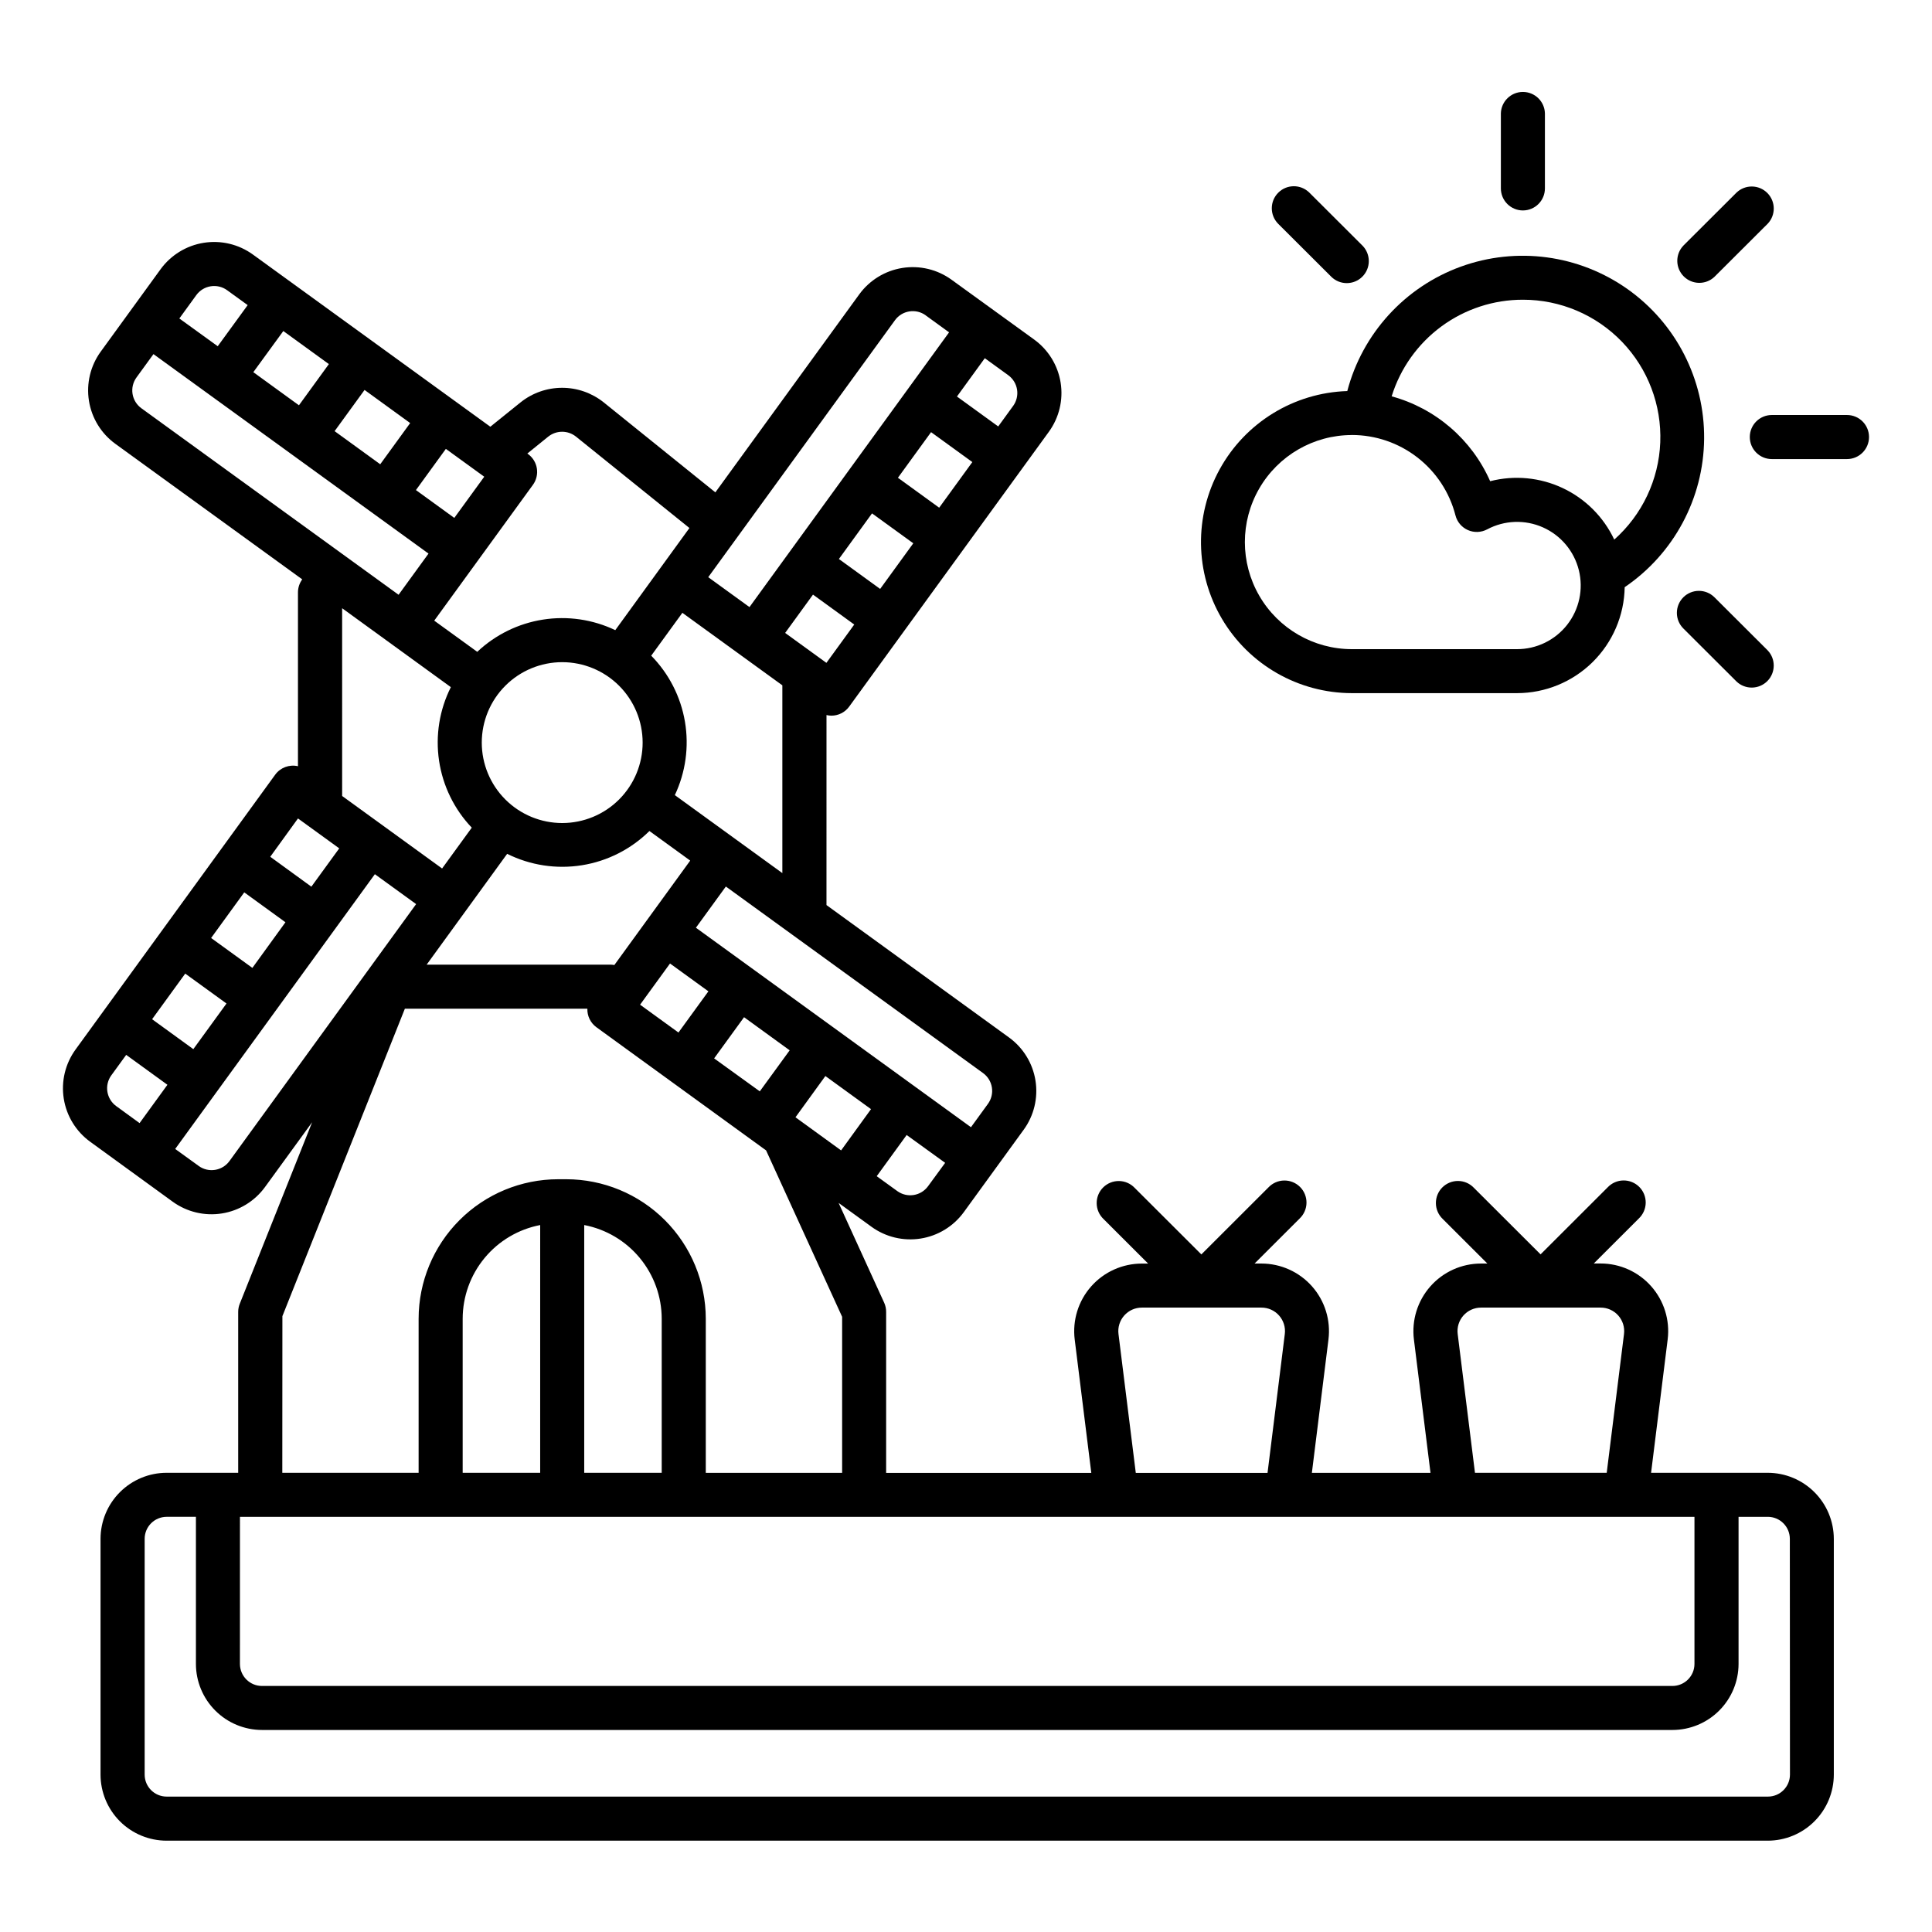
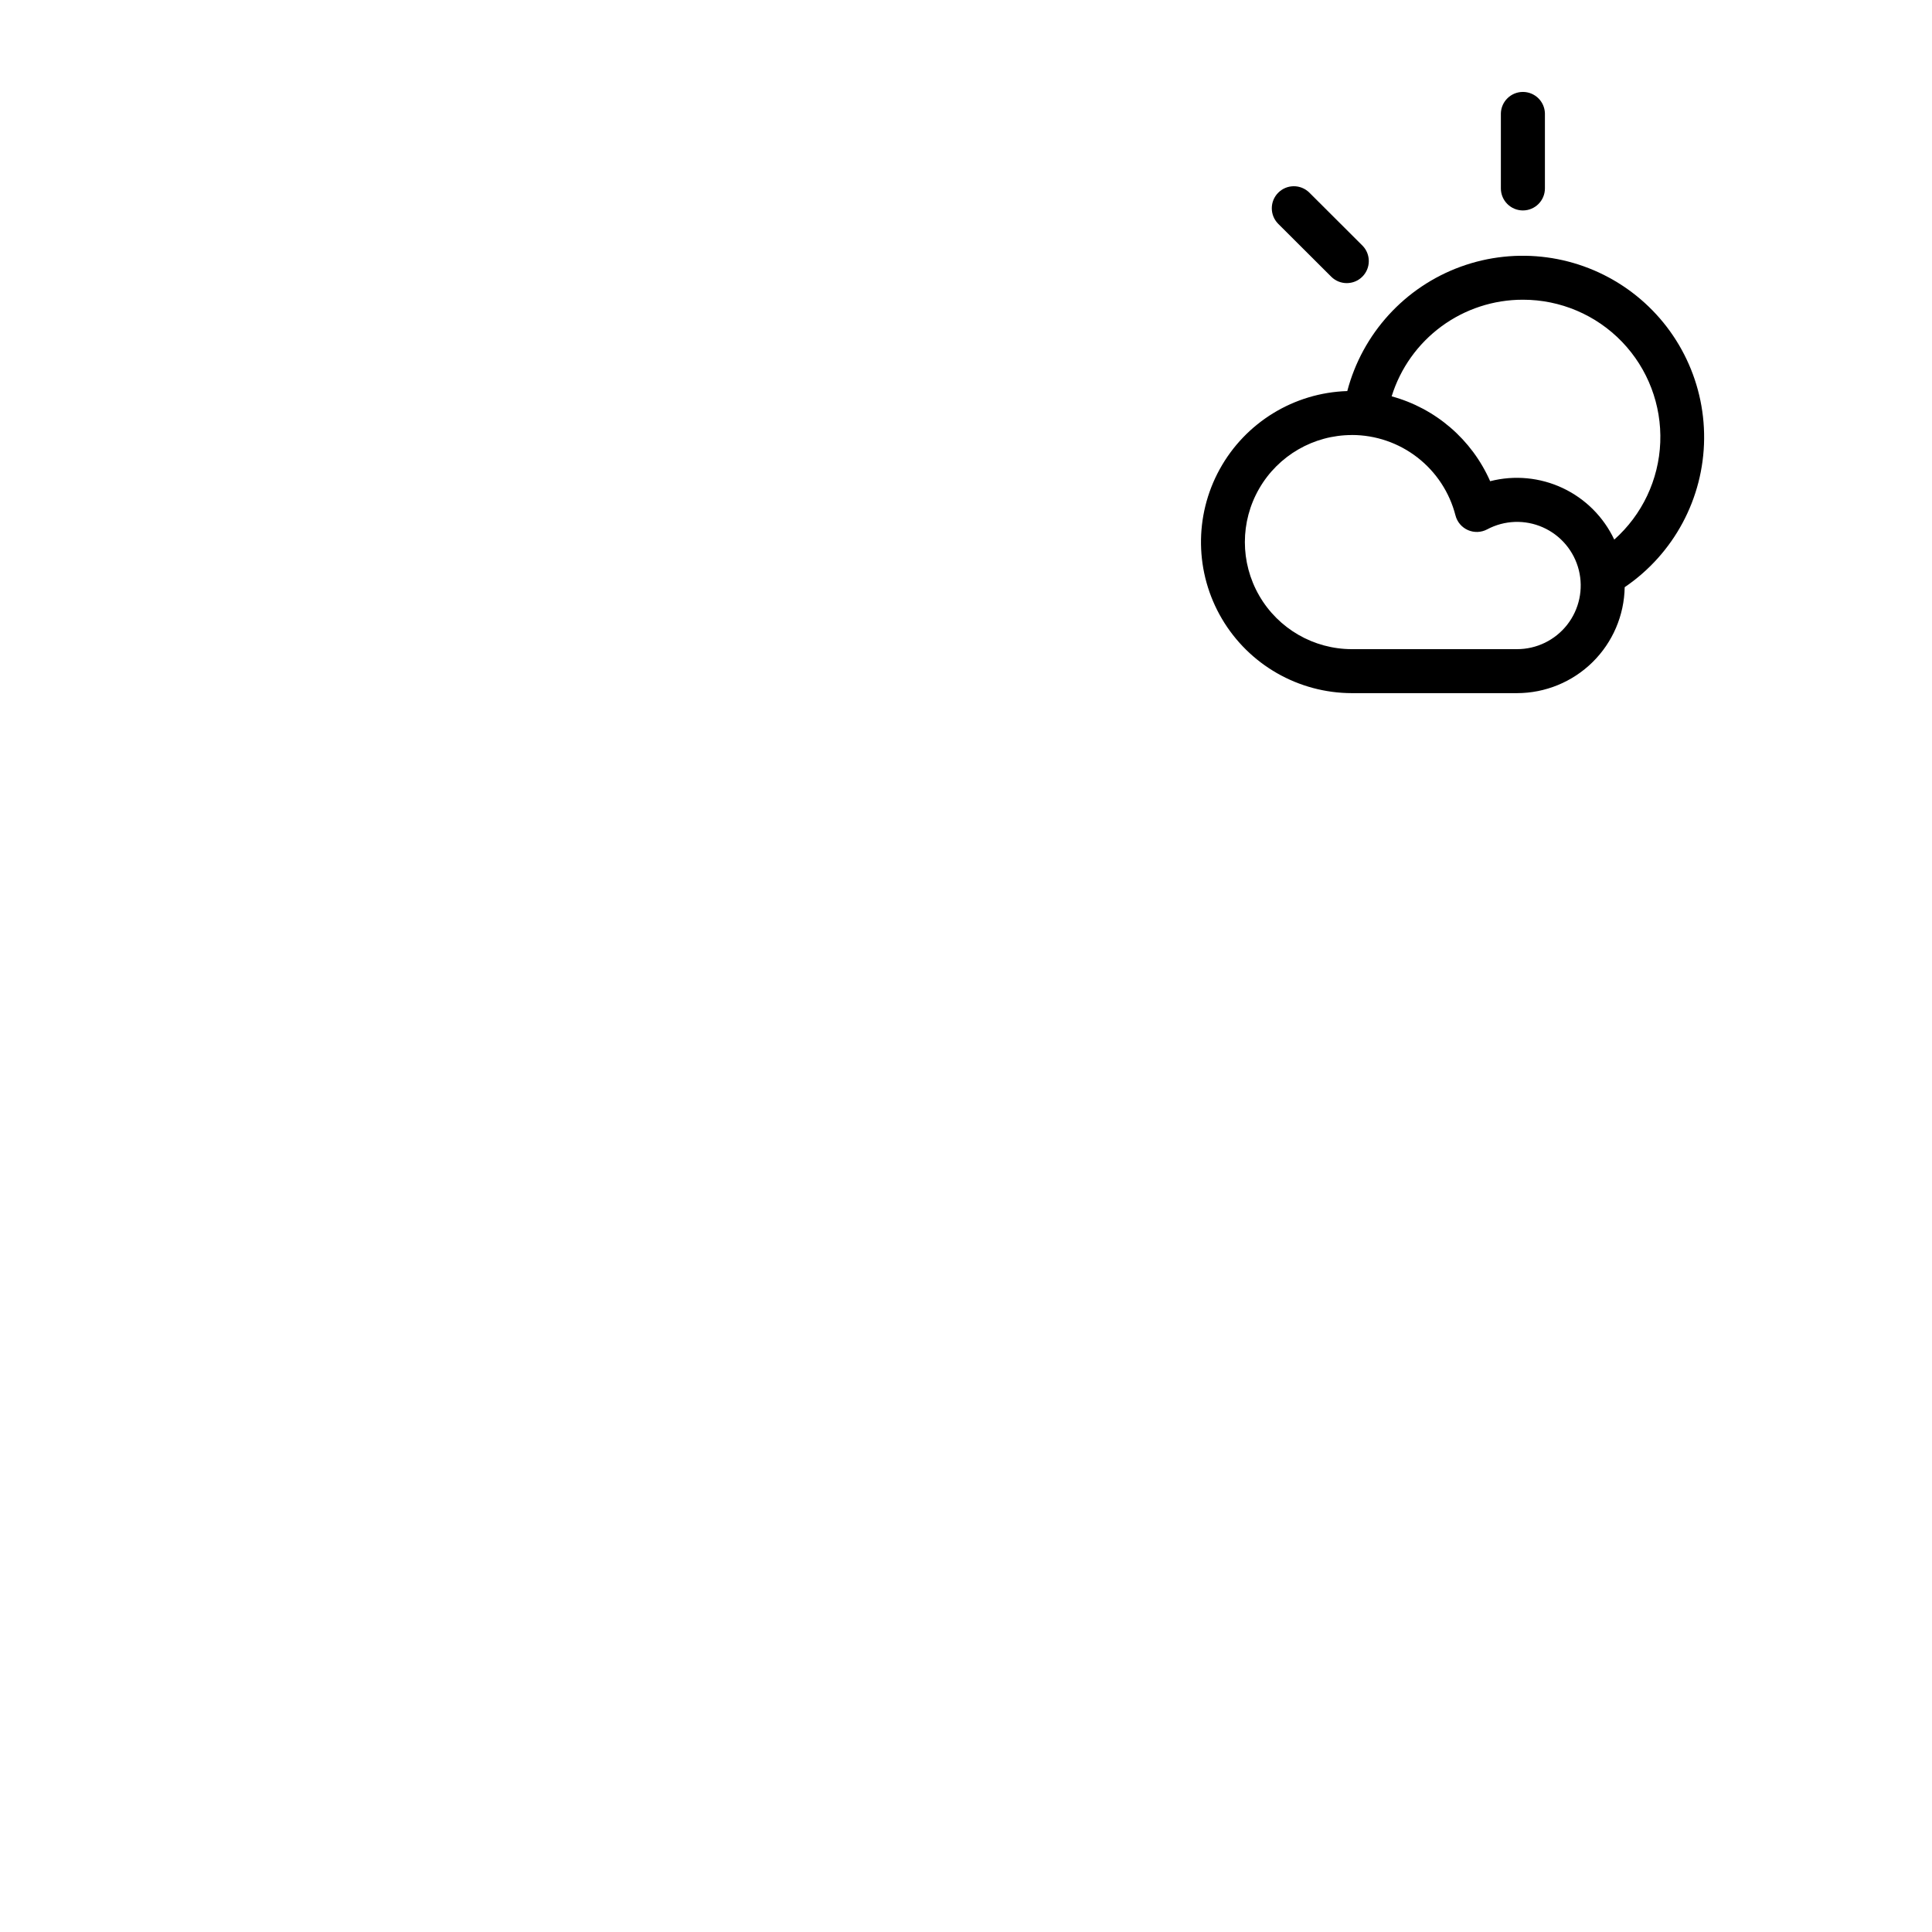
<svg xmlns="http://www.w3.org/2000/svg" fill="#000000" width="800px" height="800px" version="1.1" viewBox="144 144 512 512">
  <g>
-     <path d="m612.48 534.31h-30.926l4.398-35.363c0.629-5.094-0.961-10.215-4.359-14.059-3.398-3.848-8.285-6.051-13.418-6.051h-1.805l11.941-11.926c1.141-1.086 1.797-2.586 1.82-4.16 0.02-1.574-0.594-3.09-1.707-4.207-1.117-1.113-2.633-1.73-4.207-1.711-1.574 0.02-3.074 0.676-4.16 1.82l-17.789 17.77-17.668-17.633c-1.086-1.145-2.586-1.801-4.16-1.82-1.578-0.02-3.094 0.598-4.207 1.711-1.113 1.113-1.73 2.633-1.707 4.207 0.02 1.574 0.676 3.074 1.82 4.16l11.82 11.805h-1.684c-5.133 0-10.023 2.203-13.422 6.051-3.398 3.848-4.988 8.969-4.359 14.066l4.398 35.355h-31.438l4.398-35.363c0.629-5.094-0.957-10.215-4.356-14.062-3.402-3.844-8.289-6.047-13.422-6.047h-1.805l11.941-11.926c1.141-1.086 1.801-2.586 1.82-4.16 0.023-1.574-0.594-3.094-1.707-4.207-1.113-1.113-2.633-1.73-4.207-1.711-1.574 0.02-3.074 0.676-4.16 1.82l-17.789 17.77-17.668-17.633c-1.086-1.145-2.586-1.801-4.16-1.82s-3.094 0.598-4.207 1.711c-1.113 1.113-1.73 2.633-1.707 4.207 0.02 1.574 0.68 3.074 1.82 4.16l11.82 11.805h-1.684v-0.004c-5.133 0.004-10.02 2.207-13.422 6.055-3.398 3.848-4.984 8.969-4.356 14.062l4.398 35.355-54.371 0.004v-42.648c0.008-0.836-0.164-1.66-0.504-2.422l-12.09-26.48 8.73 6.332h-0.004c3.762 2.719 8.445 3.836 13.023 3.109 4.582-0.727 8.691-3.242 11.422-6.988l15.863-21.836h0.004c2.734-3.758 3.863-8.449 3.133-13.039-0.727-4.594-3.254-8.703-7.019-11.43l-48.367-35.082 0.004-50.359c0.422 0.105 0.855 0.16 1.289 0.164 1.871 0.004 3.629-0.891 4.727-2.406l52.898-72.801c2.734-3.758 3.863-8.449 3.137-13.039-0.73-4.594-3.254-8.703-7.019-11.43l-21.902-15.859c-3.758-2.723-8.441-3.84-13.023-3.113-4.582 0.727-8.688 3.242-11.422 6.992l-38.137 52.48-29.613-23.867c-3.125-2.488-7-3.844-10.996-3.844-3.992 0-7.867 1.355-10.992 3.844l-8.035 6.473-62.926-45.637c-3.762-2.719-8.441-3.836-13.023-3.106-4.582 0.727-8.688 3.242-11.422 6.988l-15.863 21.836c-2.738 3.758-3.863 8.449-3.137 13.039 0.73 4.59 3.254 8.703 7.019 11.426l49.508 35.906c-0.73 0.992-1.125 2.191-1.133 3.422v46.094c-2.285-0.531-4.664 0.359-6.043 2.258l-52.887 72.805c-2.734 3.758-3.863 8.449-3.133 13.039 0.727 4.594 3.254 8.703 7.016 11.43l21.863 15.883c3.758 2.715 8.441 3.832 13.023 3.106 4.582-0.73 8.688-3.242 11.422-6.992l12.496-17.184-19.184 48.117c-0.273 0.688-0.414 1.418-0.414 2.156v42.633h-18.973c-4.641 0.004-9.094 1.852-12.375 5.137-3.281 3.281-5.129 7.734-5.133 12.375v62.473c0.008 4.641 1.852 9.094 5.133 12.375 3.285 3.281 7.734 5.129 12.375 5.133h424.32c4.641-0.004 9.094-1.848 12.375-5.133 3.285-3.281 5.129-7.731 5.137-12.375v-62.473c-0.008-4.641-1.852-9.094-5.137-12.375-3.281-3.285-7.734-5.133-12.375-5.137zm-404.89 11.672h385.46v38.98c-0.004 3.223-2.617 5.832-5.836 5.836h-373.79c-3.223-0.004-5.832-2.613-5.84-5.836zm111.77-11.672h-20.535v-65.66c5.773 1.109 10.98 4.195 14.727 8.727 3.746 4.527 5.801 10.223 5.809 16.102zm-32.207 0h-20.539v-40.832c0.008-5.883 2.062-11.574 5.812-16.105 3.746-4.531 8.957-7.613 14.73-8.723zm243.15-36.777c-0.223-1.773 0.328-3.562 1.512-4.902 1.188-1.34 2.891-2.106 4.68-2.102h31.691c1.785-0.004 3.488 0.762 4.676 2.102 1.184 1.34 1.734 3.121 1.516 4.898l-4.582 36.781h-34.914zm-89.891 0c-0.223-1.773 0.328-3.562 1.516-4.902 1.184-1.34 2.887-2.106 4.676-2.102h31.691c1.789-0.004 3.492 0.762 4.676 2.102 1.184 1.34 1.738 3.121 1.516 4.898l-4.578 36.805h-34.914zm-107.16-73.051 7.93-10.914 12.09 8.777-7.918 10.875zm-19.625-14.227 7.934-10.918 10.172 7.375-7.934 10.918zm-6.816-10.512c-0.309-0.059-0.621-0.09-0.938-0.098h-48.809l21.336-29.371c6.129 3.051 13.062 4.109 19.82 3.023 6.762-1.082 13.012-4.254 17.883-9.07l10.809 7.84zm7.496-58.977c0.008 5.656-2.231 11.082-6.223 15.086-3.996 4.004-9.418 6.254-15.07 6.262-5.656 0.004-11.082-2.238-15.082-6.234-4.004-3.996-6.254-9.418-6.258-15.074 0-5.652 2.242-11.078 6.242-15.078 3.996-4 9.422-6.246 15.074-6.246 5.648 0 11.066 2.246 15.062 6.234 3.996 3.992 6.246 9.402 6.254 15.051zm48.426 88.395 12.094 8.773-7.926 10.934-12.09-8.777zm19.07 30.496-5.465-3.953 7.934-10.918 10.203 7.379-4.535 6.195c-1.895 2.598-5.531 3.176-8.137 1.297zm24.012-23.125-4.5 6.191-72.891-52.867 7.934-10.918 68.16 49.434 0.004 0.004c1.254 0.906 2.094 2.277 2.336 3.809 0.246 1.531-0.133 3.094-1.043 4.348zm-82.977-81.816c2.863-6.059 3.797-12.852 2.68-19.461-1.121-6.609-4.242-12.715-8.941-17.492l8.258-11.359 26.496 19.215v49.762zm40.168-35.051-10.934-7.93 7.379-10.156 10.934 7.93zm27.738-61.141 10.934 7.93-8.785 12.09-10.934-7.93zm-15.648 21.527 10.934 7.93-8.781 12.09-10.934-7.93zm37.387-28.469-3.945 5.43-10.934-7.93 7.379-10.156 6.203 4.5h0.004c1.254 0.91 2.094 2.277 2.34 3.809 0.242 1.531-0.133 3.094-1.043 4.348zm-23.176-24.012 6.207 4.504-52.898 72.812-10.926-7.926 49.484-68.094v-0.004c1.898-2.606 5.547-3.184 8.156-1.293zm-100.01 32.133h0.004c2.148-1.711 5.191-1.711 7.336 0l30.066 24.227-19.648 27.066c-5.965-2.848-12.652-3.82-19.18-2.793s-12.594 4.004-17.398 8.539l-11.402-8.266 26.156-35.992c0.91-1.254 1.285-2.816 1.043-4.348-0.242-1.527-1.082-2.898-2.336-3.809l-0.188-0.137zm-58.141-19.215-7.934 10.918-12.09-8.777 7.949-10.902zm9.453 6.852 12.09 8.777-7.934 10.918-12.09-8.777zm21.547 15.617 10.172 7.379-7.934 10.914-10.168-7.375zm-57.973-42.051 5.453 3.953-7.938 10.898-10.172-7.356 4.504-6.203c1.898-2.598 5.543-3.18 8.152-1.293zm-24.016 23.129 4.5-6.191 72.891 52.863-7.93 10.914-68.168-49.43c-1.254-0.91-2.094-2.281-2.336-3.812-0.242-1.527 0.133-3.09 1.043-4.344zm83.312 82.066c-3.027 6.019-4.117 12.832-3.125 19.496 0.992 6.668 4.019 12.863 8.668 17.742l-7.863 10.82-15.652-11.355-10.836-7.859-0.004-49.758zm-40.512 34.797 10.934 7.926-7.387 10.156-10.895-7.926zm-27.734 61.137-10.926-7.93 8.781-12.09 10.934 7.926zm15.648-21.531-10.934-7.926 8.781-12.09 10.918 7.922zm-37.387 28.48 3.949-5.43 10.926 7.926-7.379 10.156-6.18-4.496c-1.258-0.906-2.102-2.277-2.348-3.809-0.25-1.527 0.125-3.094 1.031-4.348zm23.176 24.012-6.242-4.508 10.812-14.879 42.102-57.938 10.934 7.926-49.473 68.102c-1.898 2.598-5.539 3.176-8.148 1.297zm22.168 39.801 32.457-81.48h48.367l-0.004-0.004c-0.066 1.938 0.836 3.781 2.402 4.918l44.961 32.637 20.152 44.098v41.359h-36.133v-40.848c-0.012-9.801-3.91-19.199-10.844-26.129-6.93-6.93-16.324-10.824-26.125-10.836h-2.168c-9.801 0.012-19.195 3.906-26.125 10.836-6.93 6.93-10.828 16.328-10.84 26.129v40.832h-36.125zm399.52 121.49c-0.004 3.223-2.617 5.832-5.84 5.832h-424.35c-3.219 0-5.832-2.609-5.832-5.832v-62.473c0-3.223 2.609-5.832 5.832-5.84h7.754v38.98c0.004 4.641 1.852 9.094 5.137 12.375 3.281 3.281 7.734 5.129 12.375 5.133h373.79c4.641-0.004 9.094-1.852 12.375-5.133 3.285-3.281 5.129-7.734 5.137-12.375v-38.977h7.754c3.223 0.004 5.836 2.617 5.836 5.84z" />
    <path d="m502.27 327.69h43.762-0.004c7.488-0.008 14.672-2.953 20.008-8.203 5.336-5.25 8.398-12.387 8.523-19.875 13.039-8.859 20.906-23.551 21.051-39.312 0.148-15.766-7.445-30.602-20.316-39.699-12.871-9.102-29.391-11.312-44.203-5.922-14.812 5.394-26.039 17.711-30.047 32.957-14.137 0.449-26.988 8.324-33.809 20.715-6.82 12.395-6.594 27.465 0.594 39.648 7.188 12.18 20.27 19.668 34.414 19.691zm45.344-104.26h-0.004c9.898-0.008 19.375 4.019 26.238 11.152 6.863 7.133 10.523 16.754 10.137 26.648-0.387 9.891-4.789 19.195-12.191 25.77-2.828-6-7.656-10.832-13.66-13.656-6-2.824-12.801-3.469-19.227-1.82-4.867-11.047-14.457-19.312-26.105-22.492 2.305-7.426 6.926-13.922 13.191-18.531s13.84-7.086 21.617-7.07zm-45.344 35.848c6.289 0.004 12.398 2.102 17.367 5.961 4.969 3.859 8.516 9.258 10.078 15.352 0.445 1.734 1.66 3.164 3.297 3.887 1.637 0.723 3.512 0.652 5.094-0.188 4.582-2.445 10.039-2.641 14.785-0.531 4.75 2.113 8.258 6.293 9.516 11.336 1.254 5.043 0.113 10.383-3.09 14.473-3.207 4.09-8.117 6.477-13.312 6.465h-43.734c-10.137 0-19.504-5.41-24.57-14.188s-5.066-19.59 0-28.367c5.066-8.777 14.434-14.188 24.57-14.188z" />
    <path d="m547.61 199.77c3.211-0.016 5.805-2.621 5.809-5.828v-19.91c-0.09-3.156-2.676-5.668-5.836-5.668-3.156 0-5.742 2.512-5.836 5.668v19.91c0.004 1.551 0.621 3.035 1.723 4.129 1.102 1.094 2.59 1.707 4.141 1.699z" />
-     <path d="m598.35 217.36 14.105-14.07h0.004c2.18-2.297 2.133-5.91-0.102-8.148-2.234-2.242-5.848-2.293-8.148-0.117l-14.105 14.07v0.004c-2.18 2.293-2.137 5.906 0.102 8.145 2.234 2.242 5.848 2.293 8.145 0.117z" />
-     <path d="m633.47 253.98h-19.922c-3.223 0-5.836 2.613-5.836 5.84 0 3.223 2.613 5.84 5.836 5.84h19.922c3.227 0 5.84-2.617 5.84-5.84 0-3.227-2.613-5.84-5.84-5.84z" />
-     <path d="m590.1 302.29c-1.098 1.094-1.711 2.582-1.711 4.129 0 1.551 0.613 3.035 1.711 4.129l14.105 14.07c2.297 2.176 5.91 2.125 8.148-0.113 2.234-2.242 2.281-5.856 0.098-8.148l-14.105-14.07c-2.281-2.273-5.969-2.269-8.246 0.004z" />
    <path d="m496.82 217.36c2.289 2.242 5.957 2.223 8.219-0.043 2.266-2.269 2.277-5.934 0.035-8.219l-14.105-14.07-0.004-0.004c-2.285-2.242-5.953-2.223-8.219 0.047-2.262 2.266-2.277 5.934-0.031 8.219z" />
  </g>
</svg>